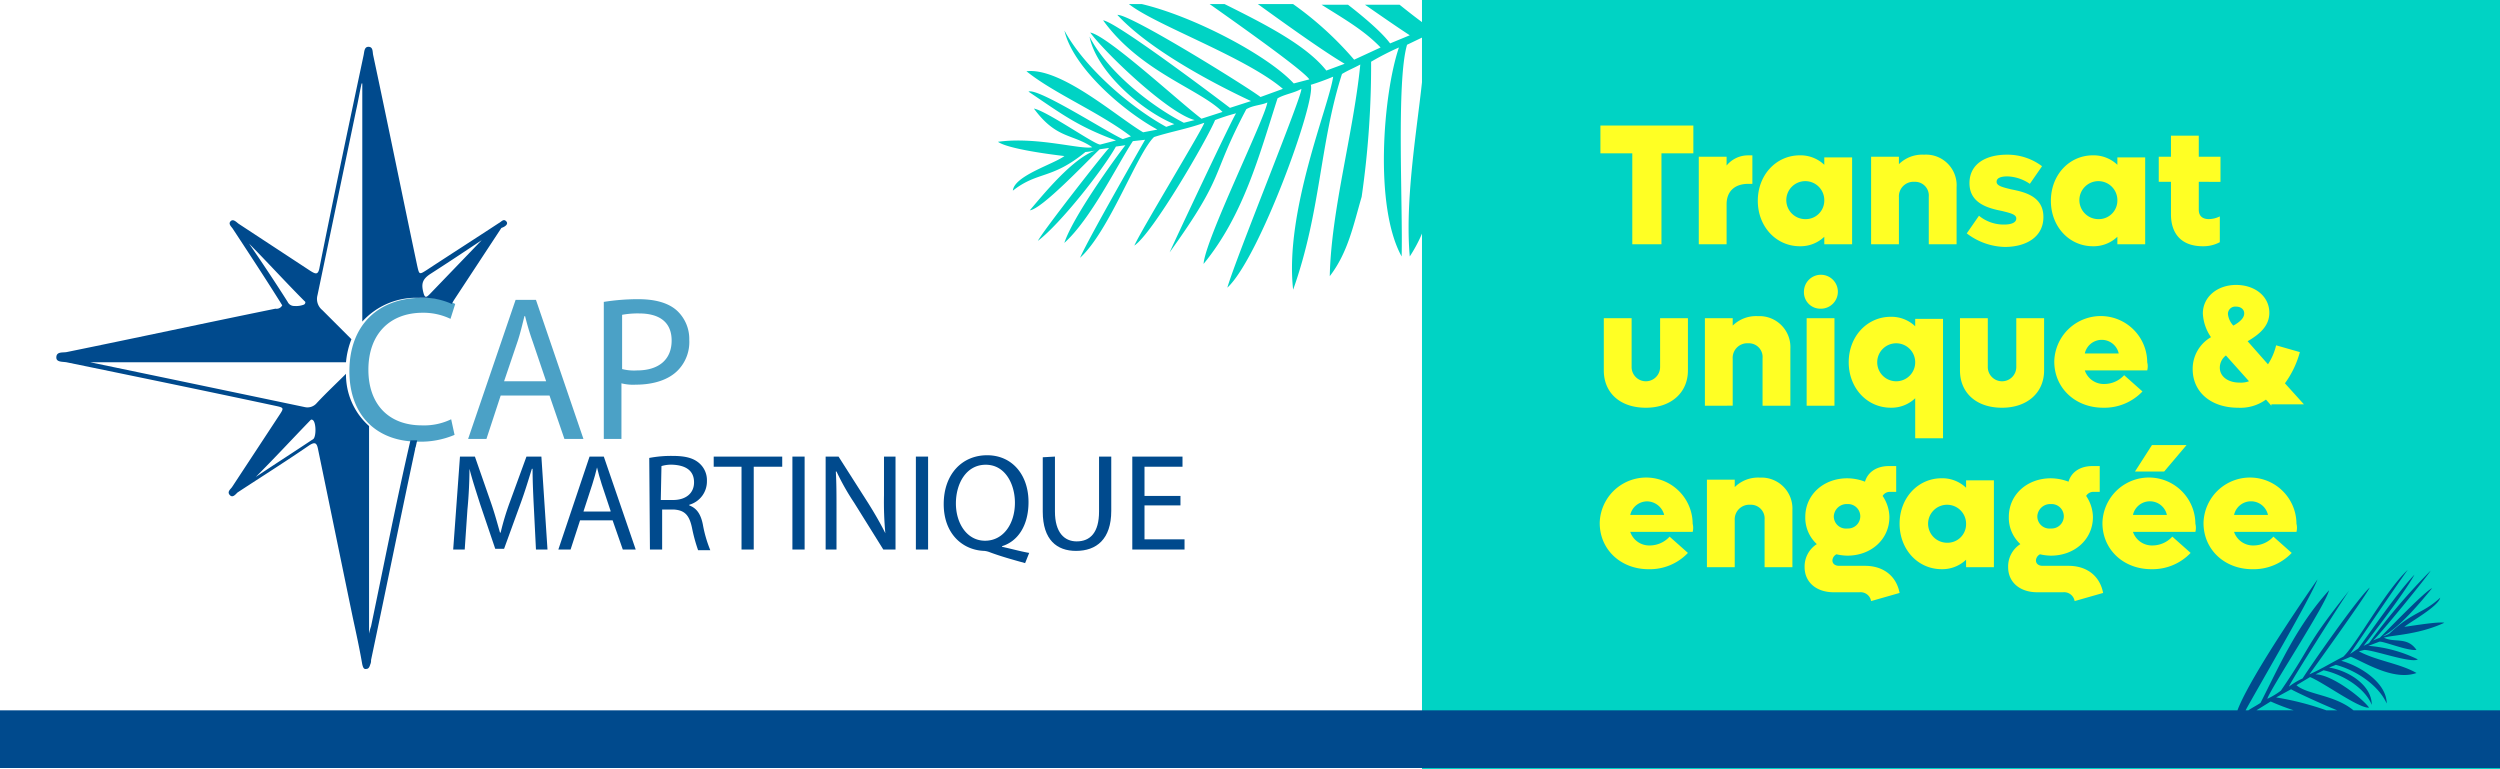
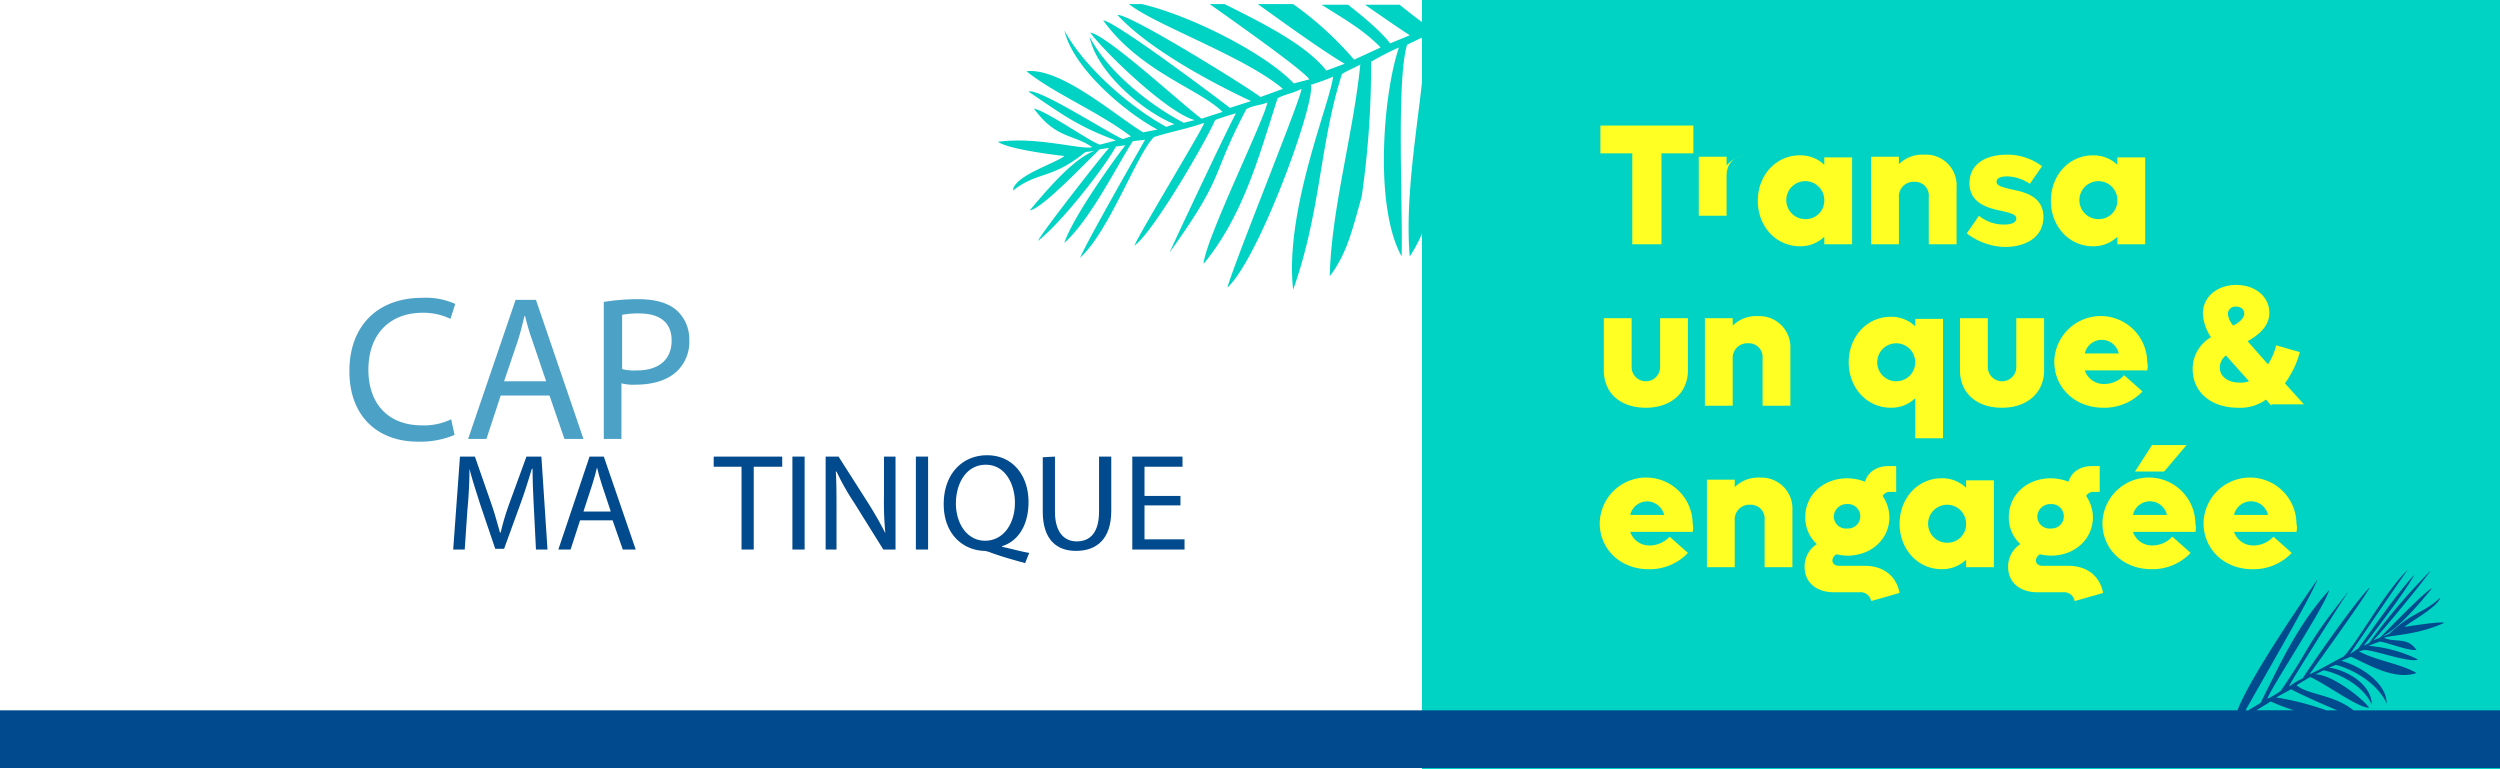
<svg xmlns="http://www.w3.org/2000/svg" id="bloc-marque-cap-martinique_Plan_de_travail_1" data-name="bloc-marque-cap-martinique_Plan de travail 1" width="475.022" height="146.181" viewBox="0 0 475.022 146.181">
  <rect x="0" y="0" width="475.022" height="146.181" fill="#333333" stroke="none" />
  <rect id="Rectangle_99" data-name="Rectangle 99" width="226.49" height="146.181" transform="translate(248.533)" fill="#00d3c4" />
  <rect id="Rectangle_100" data-name="Rectangle 100" width="270.189" height="146.181" fill="#fff" />
  <g id="Groupe_119" data-name="Groupe 119" transform="translate(66.387 56.59)">
    <path id="Tracé_267" data-name="Tracé 267" d="M71.481,69.939a16.539,16.539,0,0,1-6.961,1.289c-7.477,0-13.02-4.641-13.02-13.406S57.043,43.9,65.293,43.9a13.624,13.624,0,0,1,6.316,1.16l-.9,2.836a11.89,11.89,0,0,0-5.285-1.16c-6.188,0-10.313,4-10.313,10.828,0,6.445,3.738,10.57,10.184,10.57a11.778,11.778,0,0,0,5.543-1.16l.645,2.965Z" transform="translate(-51.5 -43.9)" fill="#4ba1c6" />
    <path id="Tracé_268" data-name="Tracé 268" d="M75.188,62.376l-2.707,8.25H69L78.023,44.2h3.867l9.023,26.426H87.3l-2.836-8.25Zm8.637-2.707-2.578-7.606a47.443,47.443,0,0,1-1.418-4.77H79.7c-.387,1.547-.773,3.223-1.289,4.77l-2.578,7.606Z" transform="translate(-46.441 -43.813)" fill="#4ba1c6" />
    <path id="Tracé_269" data-name="Tracé 269" d="M89,44.616a41.056,41.056,0,0,1,6.574-.516c3.352,0,5.8.773,7.348,2.191a7.358,7.358,0,0,1,2.32,5.543,7.693,7.693,0,0,1-2.062,5.672c-1.8,1.934-4.77,2.836-8.121,2.836a8.786,8.786,0,0,1-2.707-.258v10.57H89V44.616Zm3.48,12.762a9.236,9.236,0,0,0,2.836.258c4.125,0,6.574-2.063,6.574-5.672s-2.449-5.156-6.188-5.156a16.682,16.682,0,0,0-3.223.258V57.377Z" transform="translate(-40.66 -43.842)" fill="#4ba1c6" />
  </g>
-   <path id="Tracé_270" data-name="Tracé 270" d="M93.765,40.029c-.516-.516-.9.129-1.418.387-4.512,2.965-9.152,5.93-13.664,8.895-1.418.9-1.418.9-1.8-.773C74.043,35.131,71.336,21.724,68.5,8.447c-.129-.645,0-1.547-.9-1.547-.773,0-.773.9-.9,1.547-2.836,13.406-5.672,26.813-8.379,40.348-.258,1.547-.773,1.289-1.8.645L42.976,40.545c-.387-.258-1.031-1.031-1.547-.516s.129,1.031.387,1.418c2.965,4.512,5.93,9.023,8.766,13.535.258.387.387.645.645,1.031a1.2,1.2,0,0,1-1.289.645c-13.277,2.707-26.426,5.543-39.7,8.25-.773.129-1.934-.129-1.934,1.031,0,.9,1.16.773,1.934.9,13.149,2.707,26.3,5.414,39.574,8.25,1.8.387,1.8.387.773,1.934L41.687,90.561c-.258.387-1.031.9-.387,1.547.516.516,1.031-.129,1.418-.516,4.512-2.965,9.023-5.8,13.535-8.895,1.16-.773,1.547-.645,1.8.773,2.191,10.57,4.383,21.27,6.574,31.84.645,2.965,1.289,5.93,1.8,8.895.129.516.258,1.031.773.9.516,0,.645-.516.773-.9a1.635,1.635,0,0,0,.129-.773c2.836-13.406,5.543-26.813,8.379-40.09,0-.258.129-.387.129-.516l.258-1.16H75.589c-2.707,11.731-5.027,23.59-7.477,35.321a10.456,10.456,0,0,0-.387,1.418V78.959a13.085,13.085,0,0,1-4.383-9.926c-1.8,1.8-3.738,3.609-5.543,5.543a2.3,2.3,0,0,1-2.32.773c-13.535-2.836-27.07-5.672-40.735-8.508h48.6a15.588,15.588,0,0,1,1.031-4.383l-5.543-5.543a2.715,2.715,0,0,1-.9-2.836l7.348-35.192c.387-1.676.645-3.352,1.031-5.027h.129V59.107a13.771,13.771,0,0,1,10.7-4.512,13.624,13.624,0,0,1,6.316,1.16h0a7.393,7.393,0,0,1,.516-.9l8.895-13.535C93.636,41.06,94.281,40.545,93.765,40.029ZM56.382,78.057c.258-.258.387-.516.773-.129.516.645.516,2.965,0,3.48h0c-3.867,2.578-7.09,4.641-10.957,7.219C49.808,85.018,52.773,81.795,56.382,78.057ZM55.351,55.885a4.1,4.1,0,0,1-1.8.258,1.358,1.358,0,0,1-1.289-.773c-2.191-3.48-5.285-8.121-7.348-11.086C48,47.377,52.128,51.889,55.48,55.24,55.738,55.369,55.609,55.756,55.351,55.885ZM79.2,53.951h0c-.645.645-.9.645-1.16-.387-.387-1.547-.258-2.449,1.289-3.48,3.609-2.32,6.316-4.125,9.8-6.445Z" transform="translate(2.399 1.995)" fill="#004a8d" />
  <g id="Groupe_120" data-name="Groupe 120" transform="translate(86.11 86.497)">
    <path id="Tracé_271" data-name="Tracé 271" d="M82.14,77.226c-.129-2.449-.258-5.414-.258-7.606h-.129c-.645,2.063-1.289,4.254-2.191,6.7l-3.094,8.508H74.792l-2.836-8.379c-.773-2.449-1.547-4.77-2.063-6.832h0c0,2.191-.129,5.156-.387,7.734l-.516,7.606H66.8L68.089,67.3h2.836l2.965,8.508c.773,2.191,1.289,4.125,1.8,5.93h.129a49.639,49.639,0,0,1,1.8-5.93L80.722,67.3h2.836l1.16,17.66H82.527l-.387-7.734Z" transform="translate(-66.8 -67.042)" fill="#004a8d" />
    <path id="Tracé_272" data-name="Tracé 272" d="M86.425,79.417l-1.8,5.543H82.3L88.23,67.3h2.707L97,84.96H94.546l-1.934-5.543Zm5.8-1.8L90.55,72.585c-.387-1.16-.645-2.191-.9-3.223h0c-.258,1.031-.516,2.063-.9,3.223L87.07,77.741h5.156Z" transform="translate(-62.319 -67.042)" fill="#004a8d" />
-     <path id="Tracé_273" data-name="Tracé 273" d="M95.7,67.587a22.161,22.161,0,0,1,4.383-.387c2.449,0,4,.387,5.156,1.418a4.273,4.273,0,0,1,1.418,3.352,4.6,4.6,0,0,1-3.352,4.512v.129c1.418.516,2.191,1.676,2.578,3.609a23.925,23.925,0,0,0,1.418,4.9h-2.32a30.992,30.992,0,0,1-1.16-4.254c-.516-2.449-1.418-3.352-3.48-3.48H98.149v7.606h-2.32l-.129-17.4Zm2.191,7.992h2.32c2.449,0,4-1.289,4-3.352,0-2.32-1.676-3.223-4-3.352a6.381,6.381,0,0,0-2.191.258l-.129,6.445Z" transform="translate(-58.446 -67.071)" fill="#004a8d" />
    <path id="Tracé_274" data-name="Tracé 274" d="M110.485,69.234H105.2V67.3h13.02v1.934h-5.414V84.96h-2.32Z" transform="translate(-55.7 -67.042)" fill="#004a8d" />
    <rect id="Rectangle_101" data-name="Rectangle 101" width="2.32" height="17.66" transform="translate(64.454 0.258)" fill="#004a8d" />
    <path id="Tracé_275" data-name="Tracé 275" d="M121.7,84.96V67.3h2.449l5.672,8.895c1.289,2.063,2.32,3.867,3.223,5.672h0a64.025,64.025,0,0,1-.258-7.219V67.3h2.191V84.96h-2.32l-5.543-8.895a45.979,45.979,0,0,1-3.352-5.93h-.129c.129,2.191.129,4.383.129,7.219V84.96Z" transform="translate(-50.93 -67.042)" fill="#004a8d" />
    <rect id="Rectangle_102" data-name="Rectangle 102" width="2.32" height="17.66" transform="translate(87.915 0.258)" fill="#004a8d" />
    <path id="Tracé_276" data-name="Tracé 276" d="M154.569,87.6c-2.32-.645-4.641-1.289-6.7-2.063a3.985,3.985,0,0,0-1.031-.258c-4.125-.129-7.734-3.223-7.734-8.895s3.48-9.281,8.25-9.281,7.863,3.738,7.863,8.895c0,4.512-2.063,7.477-5.027,8.379V84.5c1.8.387,3.609.9,5.156,1.16l-.773,1.934Zm-1.934-11.473c0-3.48-1.8-7.219-5.543-7.219s-5.672,3.609-5.672,7.348,2.063,7.09,5.543,7.09,5.672-3.223,5.672-7.219" transform="translate(-45.9 -67.1)" fill="#004a8d" />
    <path id="Tracé_277" data-name="Tracé 277" d="M156.02,67.3V77.741c0,4,1.8,5.672,4.125,5.672,2.578,0,4.254-1.676,4.254-5.672V67.3h2.32V77.613c0,5.414-2.836,7.606-6.7,7.606-3.609,0-6.316-2.063-6.316-7.477V67.429l2.32-.129Z" transform="translate(-41.68 -67.042)" fill="#004a8d" />
    <path id="Tracé_278" data-name="Tracé 278" d="M176.052,76.581H169.22v6.445h7.606V84.96H166.9V67.3h9.539v1.934H169.22v5.543h6.832Z" transform="translate(-37.864 -67.042)" fill="#004a8d" />
  </g>
  <path id="Tracé_279" data-name="Tracé 279" d="M223.413.729h-6.574c3.352,2.32,6.316,4.383,8.508,5.8l-3.738,1.547C220.19,6.143,217.1,3.436,213.616.729h-5.027c4.512,2.836,8.121,4.9,11.215,8.121l-5.027,2.32A63.978,63.978,0,0,0,203.175.6h-6.7c6.059,4.383,12.762,9.152,16.5,11.344l-3.48,1.289C205.624,8.334,197.632,4.338,190.155.6h-2.836c7.477,5.285,17.789,12.633,18.949,14.309l-2.965.773C198.276,10.268,184.225,2.92,174.428.6h-2.449c5.027,4,22.172,10.055,29.262,16.113l-4.254,1.547c-2.32-1.8-24.879-15.856-27.2-15.6,5.8,6.316,17.4,12.633,25.395,16.371l-4,1.289C188.479,18.26,169.53,3.952,167.081,3.694c7.09,9.8,18.3,13.02,22.688,17.4l-4,1.289c-4.254-3.223-17.918-15.856-21.141-16.371,2.965,4,14.824,15.34,19.852,16.629l-2.063.516c-6.316-3.223-14.566-9.8-17.918-16.371,1.289,6.574,9.8,14.051,16.113,16.629l-1.547.516c-6.832-3.738-15.6-11.344-19.336-18.3,1.547,6.832,10.828,15.082,17.66,18.82l-2.707.516c-5.027-2.965-15.6-12.375-22.172-11.6,5.285,4.254,13.535,7.606,19.852,12.375l-1.547.516c-2.965-1.289-16.113-9.8-17.918-9.023,6.316,4.254,9.281,6.574,16.629,9.281l-2.965.773c-.773.258-10.055-6.316-12.633-6.832,4.254,5.8,7.348,4.77,11.086,7.348-2.063.516-10.57-2.063-17.918-1.031,1.8,1.289,9.281,2.32,12.633,2.707-2.063,1.547-9.539,3.738-9.8,6.574,4.77-3.738,7.348-2.063,13.793-7.348a14.537,14.537,0,0,0,1.8-.258c-4.254,1.547-9.539,7.992-12.375,11.344,2.32-.258,10.57-9.023,13.277-11.6l1.8-.258c-1.031,1.031-12.633,15.856-13.535,17.66,4.254-3.223,12.375-13.535,14.824-17.918l1.8-.258c-2.32,2.965-10.055,13.793-11.6,18.563,5.027-4.512,10.055-14.824,13.02-19.336l2.32-.258S164.245,45.2,162.7,48.811c5.543-5.027,10.828-19.852,14.051-22.945,3.223-1.031,6.316-1.547,9.539-2.707.258.258-12.117,20.625-13.277,23.332,3.48-2.32,13.793-20.109,15.34-23.848a36.87,36.87,0,0,1,4-1.289c-.516.516-11.859,24.621-12.633,26.426,10.828-15.082,7.605-14.051,14.566-27.2,1.289-.773,2.965-.773,4-1.289-.516,3.223-11.859,26.168-12.117,30.68,7.605-9.281,10.57-20.625,14.051-31.453,1.289-.773,3.223-1.031,4.512-1.8.516.516-12.375,31.969-14.051,37.77,6.059-5.543,16.887-35.449,15.856-38.543a44.192,44.192,0,0,0,4.254-1.547c-.773,5.543-9.281,25.652-7.606,40.477,5.285-14.824,5.027-27.715,9.281-40.992,1.289-.773,2.063-1.031,3.48-1.8-1.289,13.02-5.543,27.715-5.8,40.219,3.48-4.512,4.512-9.8,6.059-15.082A174.094,174.094,0,0,0,218,11.557a50.622,50.622,0,0,1,5.285-2.707c-2.965,8.766-4.77,30.164.516,39.7.258-9.281-1.031-33.258,1.031-40.219l3.223-1.547c.773,7.606-4,27.2-2.707,41.766a27.7,27.7,0,0,0,3.48-7.606V4.854h0C227.151,3.694,225.347,2.276,223.413.729Z" transform="translate(42.522 0.173)" fill="#00d3c4" />
  <path id="Tracé_280" data-name="Tracé 280" d="M447.178,110.684c-3.609-2.965-8.766-2.965-10.828-4.77l2.578-1.547c2.578,1.031,9.41,6.059,11.215,5.8-1.289-1.8-7.09-6.316-10.184-6.316l1.547-.773c3.609.773,7.863,3.352,9.152,6.574,0-3.867-4.641-6.574-8.121-7.09l1.289-.516c3.867,1.031,8.121,3.867,9.668,7.348,0-3.867-4.9-7.09-8.637-8.121l1.8-.773c2.578,1.031,8.121,4.641,12.5,3.094-3.094-1.8-7.605-2.32-10.957-4.125l1.031-.258c1.8,0,8.895,2.578,10.184,1.8a25.914,25.914,0,0,0-9.41-2.578l2.063-.773c.516-.258,5.414,1.8,7.09,1.547-1.8-2.578-4.125-1.289-6.187-2.32,1.547-.516,6.445-.516,11.473-2.836-1.031-.258-5.672.516-7.606.773,1.289-1.031,6.445-3.867,6.832-5.543-3.352,3.094-5.156,2.578-9.668,6.832a4.356,4.356,0,0,1-1.289.516c3.094-1.547,7.09-6.316,9.41-9.152-1.289.516-7.863,7.348-9.926,9.41l-1.289.516c1.031-.773,10.184-11.988,10.957-13.277a114.859,114.859,0,0,0-11.731,13.793l-1.031.516c1.8-2.32,7.863-10.184,9.668-13.535-3.609,3.867-8.379,10.957-10.7,14.051l-1.547,1.031S455.686,86.449,457.491,84c-4.383,4.125-9.668,14.051-12.246,16.5-2.063,1.031-4.125,2.32-6.445,3.352,0,0,10.7-14.824,11.473-16.5-2.32,2.063-11.215,14.824-12.762,17.274a13.657,13.657,0,0,0-2.578,1.547c0-.516,10.7-17.274,11.473-18.3-8.895,11.215-6.574,9.668-13.02,19.078a13.656,13.656,0,0,1-2.578,1.547c.516-1.8,11.215-18.047,11.731-20.625-6.188,6.832-9.41,14.309-13.02,21.4-.773.516-1.547.9-2.32,1.418h-.516c1.934-3.609,12.375-21.4,13.664-24.879-.645.9-12.762,18.3-15.211,24.879H0v10.957H475.022V110.684H447.178Zm-11.859-4c.9.516,5.285,2.578,8.766,4h-2.062a54.68,54.68,0,0,0-9.539-2.449Zm-3.867,2.32a41.069,41.069,0,0,0,4.383,1.676h-7.09Z" transform="translate(0 24.282)" fill="#004a8d" />
  <g id="Groupe_121" data-name="Groupe 121" transform="translate(303.963 23.848)">
    <path id="Tracé_281" data-name="Tracé 281" d="M253.431,23.785H247.5V41.059h-5.543V23.785H235.9V18.5h17.66v5.285Z" transform="translate(-235.771 -18.5)" fill="#ffff24" />
-     <path id="Tracé_282" data-name="Tracé 282" d="M260.584,22.9v5.414h-.773c-2.707,0-4.125,1.547-4.125,3.867v7.606H250.4V23.158h5.285v1.676A5.25,5.25,0,0,1,259.81,22.9Z" transform="translate(-231.58 -17.228)" fill="#ffff24" />
+     <path id="Tracé_282" data-name="Tracé 282" d="M260.584,22.9h-.773c-2.707,0-4.125,1.547-4.125,3.867v7.606H250.4V23.158h5.285v1.676A5.25,5.25,0,0,1,259.81,22.9Z" transform="translate(-231.58 -17.228)" fill="#ffff24" />
    <path id="Tracé_283" data-name="Tracé 283" d="M277.018,23.158V39.787h-5.285V38.369a6.527,6.527,0,0,1-4.641,1.8c-4.512,0-7.992-3.738-7.992-8.637s3.48-8.637,7.992-8.637a6.527,6.527,0,0,1,4.641,1.8V23.287h5.285Zm-5.285,8.25a3.609,3.609,0,1,0-3.609,3.609A3.525,3.525,0,0,0,271.733,31.408Z" transform="translate(-229.065 -17.228)" fill="#ffff24" />
    <path id="Tracé_284" data-name="Tracé 284" d="M292.042,28.988V39.816h-5.285V30.792a2.607,2.607,0,0,0-2.707-2.836,2.775,2.775,0,0,0-2.965,2.965v8.895H275.8V23.187h5.285V24.6a6.312,6.312,0,0,1,4.77-1.8A5.819,5.819,0,0,1,292.042,28.988Z" transform="translate(-224.237 -17.257)" fill="#ffff24" />
    <path id="Tracé_285" data-name="Tracé 285" d="M289.9,37.753l2.32-3.352a7.391,7.391,0,0,0,4.77,1.676c1.418,0,2.32-.387,2.32-1.16s-1.16-1.031-2.707-1.418c-2.578-.516-6.188-1.418-6.188-5.285,0-3.738,3.223-5.414,7.09-5.414a10.919,10.919,0,0,1,6.7,2.191l-2.32,3.352a7.987,7.987,0,0,0-4.254-1.418c-1.16,0-2.063.258-2.063,1.031s1.16,1.031,2.707,1.418c2.578.516,6.188,1.289,6.188,5.285,0,3.738-3.223,5.672-7.348,5.672A12.32,12.32,0,0,1,289.9,37.753Z" transform="translate(-220.161 -17.257)" fill="#ffff24" />
    <path id="Tracé_286" data-name="Tracé 286" d="M320.218,23.158V39.787h-5.285V38.369a6.527,6.527,0,0,1-4.641,1.8c-4.512,0-7.992-3.738-7.992-8.637s3.48-8.637,7.992-8.637a6.527,6.527,0,0,1,4.641,1.8V23.287h5.285Zm-5.285,8.25a3.609,3.609,0,1,0-3.609,3.609A3.525,3.525,0,0,0,314.933,31.408Z" transform="translate(-216.577 -17.228)" fill="#ffff24" />
-     <path id="Tracé_287" data-name="Tracé 287" d="M325.806,28.766v5.285c0,1.16.645,1.8,1.934,1.8a4.857,4.857,0,0,0,2.063-.516v4.9a6.62,6.62,0,0,1-3.223.773c-4.254,0-6.059-2.578-6.059-6.059V28.766H318.2V24h2.32V20h5.285v4h4.125v4.77Z" transform="translate(-211.981 -18.066)" fill="#ffff24" />
    <path id="Tracé_288" data-name="Tracé 288" d="M236.4,56.826V46.9h5.285v9.281a2.707,2.707,0,0,0,5.414,0V46.9h5.285v9.926c0,4.254-3.223,7.09-7.992,7.09C239.494,63.916,236.4,61.08,236.4,56.826Z" transform="translate(-235.627 -10.29)" fill="#ffff24" />
    <path id="Tracé_289" data-name="Tracé 289" d="M267.542,52.788V63.616h-5.285V54.592a2.607,2.607,0,0,0-2.707-2.836,2.775,2.775,0,0,0-2.965,2.965v8.895H251.3V46.987h5.285V48.4a6.312,6.312,0,0,1,4.77-1.8A5.887,5.887,0,0,1,267.542,52.788Z" transform="translate(-231.319 -10.377)" fill="#ffff24" />
-     <path id="Tracé_290" data-name="Tracé 290" d="M265.9,43.723a3.223,3.223,0,1,1,3.223,3.223A3.115,3.115,0,0,1,265.9,43.723Zm.516,5.027H271.7V65.379h-5.285Z" transform="translate(-227.099 -12.14)" fill="#ffff24" />
    <path id="Tracé_291" data-name="Tracé 291" d="M290.418,46.958V69.774h-5.285V62.169a6.527,6.527,0,0,1-4.641,1.8c-4.512,0-7.992-3.738-7.992-8.637s3.48-8.637,7.992-8.637a6.527,6.527,0,0,1,4.641,1.8V47.087h5.285Zm-5.285,8.379a3.609,3.609,0,1,0-3.609,3.609A3.6,3.6,0,0,0,285.133,55.337Z" transform="translate(-225.191 -10.348)" fill="#ffff24" />
    <path id="Tracé_292" data-name="Tracé 292" d="M288.9,56.826V46.9h5.285v9.281a2.707,2.707,0,0,0,5.414,0V46.9h5.285v9.926c0,4.254-3.223,7.09-7.992,7.09C291.994,63.916,288.9,61.08,288.9,56.826Z" transform="translate(-220.45 -10.29)" fill="#ffff24" />
    <path id="Tracé_293" data-name="Tracé 293" d="M320.46,56.913H308.6a3.8,3.8,0,0,0,3.738,2.578,5.113,5.113,0,0,0,3.738-1.676l3.481,3.094A9.986,9.986,0,0,1,312.081,64c-5.285,0-9.281-3.738-9.281-8.766a8.831,8.831,0,0,1,17.66.129A3.129,3.129,0,0,1,320.46,56.913ZM308.6,53.69h6.445a3.3,3.3,0,0,0-6.445,0Z" transform="translate(-216.432 -10.377)" fill="#ffff24" />
    <path id="Tracé_294" data-name="Tracé 294" d="M338.153,64.945l-1.031-1.16a8.266,8.266,0,0,1-5.285,1.547c-5.156,0-8.637-2.965-8.637-7.348a6.935,6.935,0,0,1,3.48-6.059,8.631,8.631,0,0,1-1.547-4.512c0-3.094,2.707-5.414,6.316-5.414s6.316,2.191,6.316,5.285c0,2.578-1.934,4.125-4.125,5.414l3.867,4.383a11.331,11.331,0,0,0,1.547-3.609l4.512,1.289a18.057,18.057,0,0,1-2.836,5.93l3.609,4h-6.187ZM333.9,60.3l-4.383-4.9a2.928,2.928,0,0,0-1.16,2.32c0,1.676,1.547,2.836,3.738,2.836A4.387,4.387,0,0,0,333.9,60.3Zm-4-12.762a3.749,3.749,0,0,0,1.031,2.191c1.16-.645,2.063-1.418,2.063-2.32,0-.773-.645-1.289-1.547-1.289A1.39,1.39,0,0,0,329.9,47.543Z" transform="translate(-210.535 -11.707)" fill="#ffff24" />
    <path id="Tracé_295" data-name="Tracé 295" d="M253.46,80.713H241.6a3.8,3.8,0,0,0,3.738,2.578,5.113,5.113,0,0,0,3.738-1.676l3.48,3.094a9.986,9.986,0,0,1-7.477,3.094c-5.285,0-9.281-3.738-9.281-8.766a8.831,8.831,0,0,1,17.66.129A3.13,3.13,0,0,1,253.46,80.713ZM241.6,77.49h6.445a3.411,3.411,0,0,0-3.223-2.578A3.3,3.3,0,0,0,241.6,77.49Z" transform="translate(-235.8 -3.497)" fill="#ffff24" />
    <path id="Tracé_296" data-name="Tracé 296" d="M267.842,76.588V87.416h-5.285V78.392a2.607,2.607,0,0,0-2.707-2.836,2.775,2.775,0,0,0-2.965,2.965v8.895H251.6V70.787h5.285V72.2a6.312,6.312,0,0,1,4.77-1.8A5.887,5.887,0,0,1,267.842,76.588Z" transform="translate(-231.233 -3.497)" fill="#ffff24" />
    <path id="Tracé_297" data-name="Tracé 297" d="M284.047,92.806l-5.414,1.547a2.022,2.022,0,0,0-2.191-1.676h-4.9c-3.352,0-5.543-1.934-5.543-4.77a5.043,5.043,0,0,1,2.32-4.383,6.808,6.808,0,0,1-2.191-5.156c0-4.254,3.48-7.348,7.992-7.348a9.683,9.683,0,0,1,3.352.645c.516-1.8,2.191-2.965,4.512-2.965H283.4v4.9h-1.16a1.573,1.573,0,0,0-1.418.773,7.361,7.361,0,0,1,1.289,4c0,4.254-3.48,7.348-7.992,7.348a10.019,10.019,0,0,1-2.063-.258,1.378,1.378,0,0,0-.773,1.16c0,.645.516,1.031,1.289,1.031h4.9C280.824,87.649,283.4,89.454,284.047,92.806Zm-12.5-14.566a2.309,2.309,0,0,0,2.578,2.32,2.324,2.324,0,1,0,0-4.641A2.458,2.458,0,0,0,271.543,78.239Z" transform="translate(-227.07 -3.989)" fill="#ffff24" />
    <path id="Tracé_298" data-name="Tracé 298" d="M297.918,70.758V87.387h-5.285V85.969a6.527,6.527,0,0,1-4.641,1.8c-4.512,0-7.992-3.738-7.992-8.637s3.48-8.637,7.992-8.637a6.527,6.527,0,0,1,4.641,1.8V70.887h5.285Zm-5.285,8.379a3.609,3.609,0,1,0-3.609,3.609A3.525,3.525,0,0,0,292.633,79.137Z" transform="translate(-223.023 -3.468)" fill="#ffff24" />
    <path id="Tracé_299" data-name="Tracé 299" d="M314.047,92.806l-5.414,1.547a2.022,2.022,0,0,0-2.191-1.676h-4.9c-3.352,0-5.543-1.934-5.543-4.77a5.043,5.043,0,0,1,2.32-4.383,6.808,6.808,0,0,1-2.191-5.156c0-4.254,3.48-7.348,7.992-7.348a9.683,9.683,0,0,1,3.352.645c.516-1.8,2.191-2.965,4.512-2.965H313.4v4.9h-1.16a1.573,1.573,0,0,0-1.418.773,7.362,7.362,0,0,1,1.289,4c0,4.254-3.481,7.348-7.992,7.348a10.019,10.019,0,0,1-2.062-.258,1.378,1.378,0,0,0-.773,1.16c0,.645.516,1.031,1.289,1.031h4.9C310.824,87.649,313.4,89.454,314.047,92.806Zm-12.5-14.566a2.309,2.309,0,0,0,2.578,2.32,2.324,2.324,0,1,0,0-4.641A2.458,2.458,0,0,0,301.543,78.239Z" transform="translate(-218.398 -3.989)" fill="#ffff24" />
    <path id="Tracé_300" data-name="Tracé 300" d="M327.56,82.1H315.7a3.8,3.8,0,0,0,3.738,2.578A5.113,5.113,0,0,0,323.177,83l3.48,3.094a9.986,9.986,0,0,1-7.477,3.094c-5.285,0-9.281-3.738-9.281-8.766a8.831,8.831,0,0,1,17.66.129A3.129,3.129,0,0,1,327.56,82.1ZM315.7,78.877h6.445a3.3,3.3,0,0,0-6.445,0Zm5.93-8.25h-5.543L319.31,65.6h6.574Z" transform="translate(-214.38 -4.885)" fill="#ffff24" />
    <path id="Tracé_301" data-name="Tracé 301" d="M342.46,80.713H330.6a3.8,3.8,0,0,0,3.738,2.578,5.113,5.113,0,0,0,3.738-1.676l3.48,3.094a9.986,9.986,0,0,1-7.477,3.094c-5.285,0-9.281-3.738-9.281-8.766a8.831,8.831,0,0,1,17.66.129A3.13,3.13,0,0,1,342.46,80.713ZM330.6,77.49h6.445a3.3,3.3,0,0,0-6.445,0Z" transform="translate(-210.073 -3.497)" fill="#ffff24" />
  </g>
</svg>